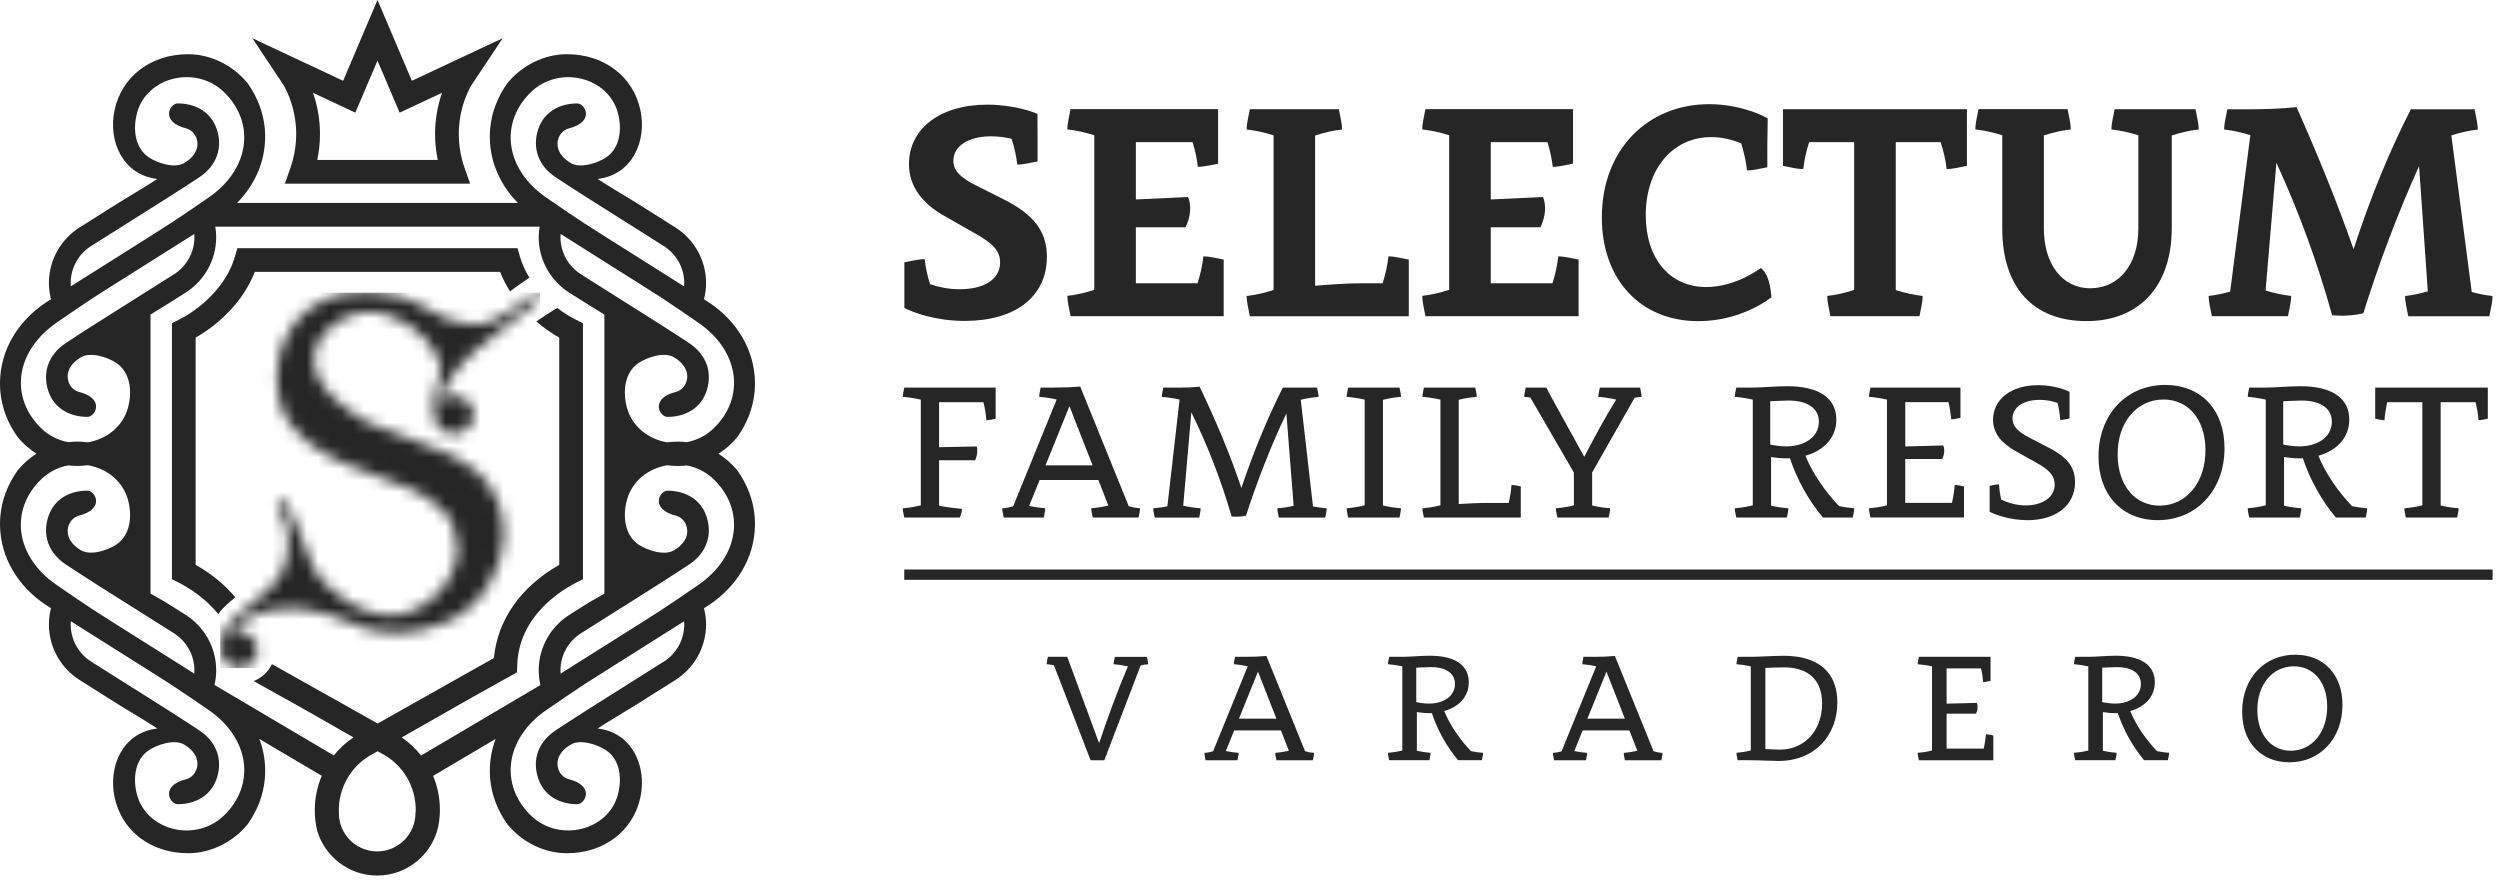
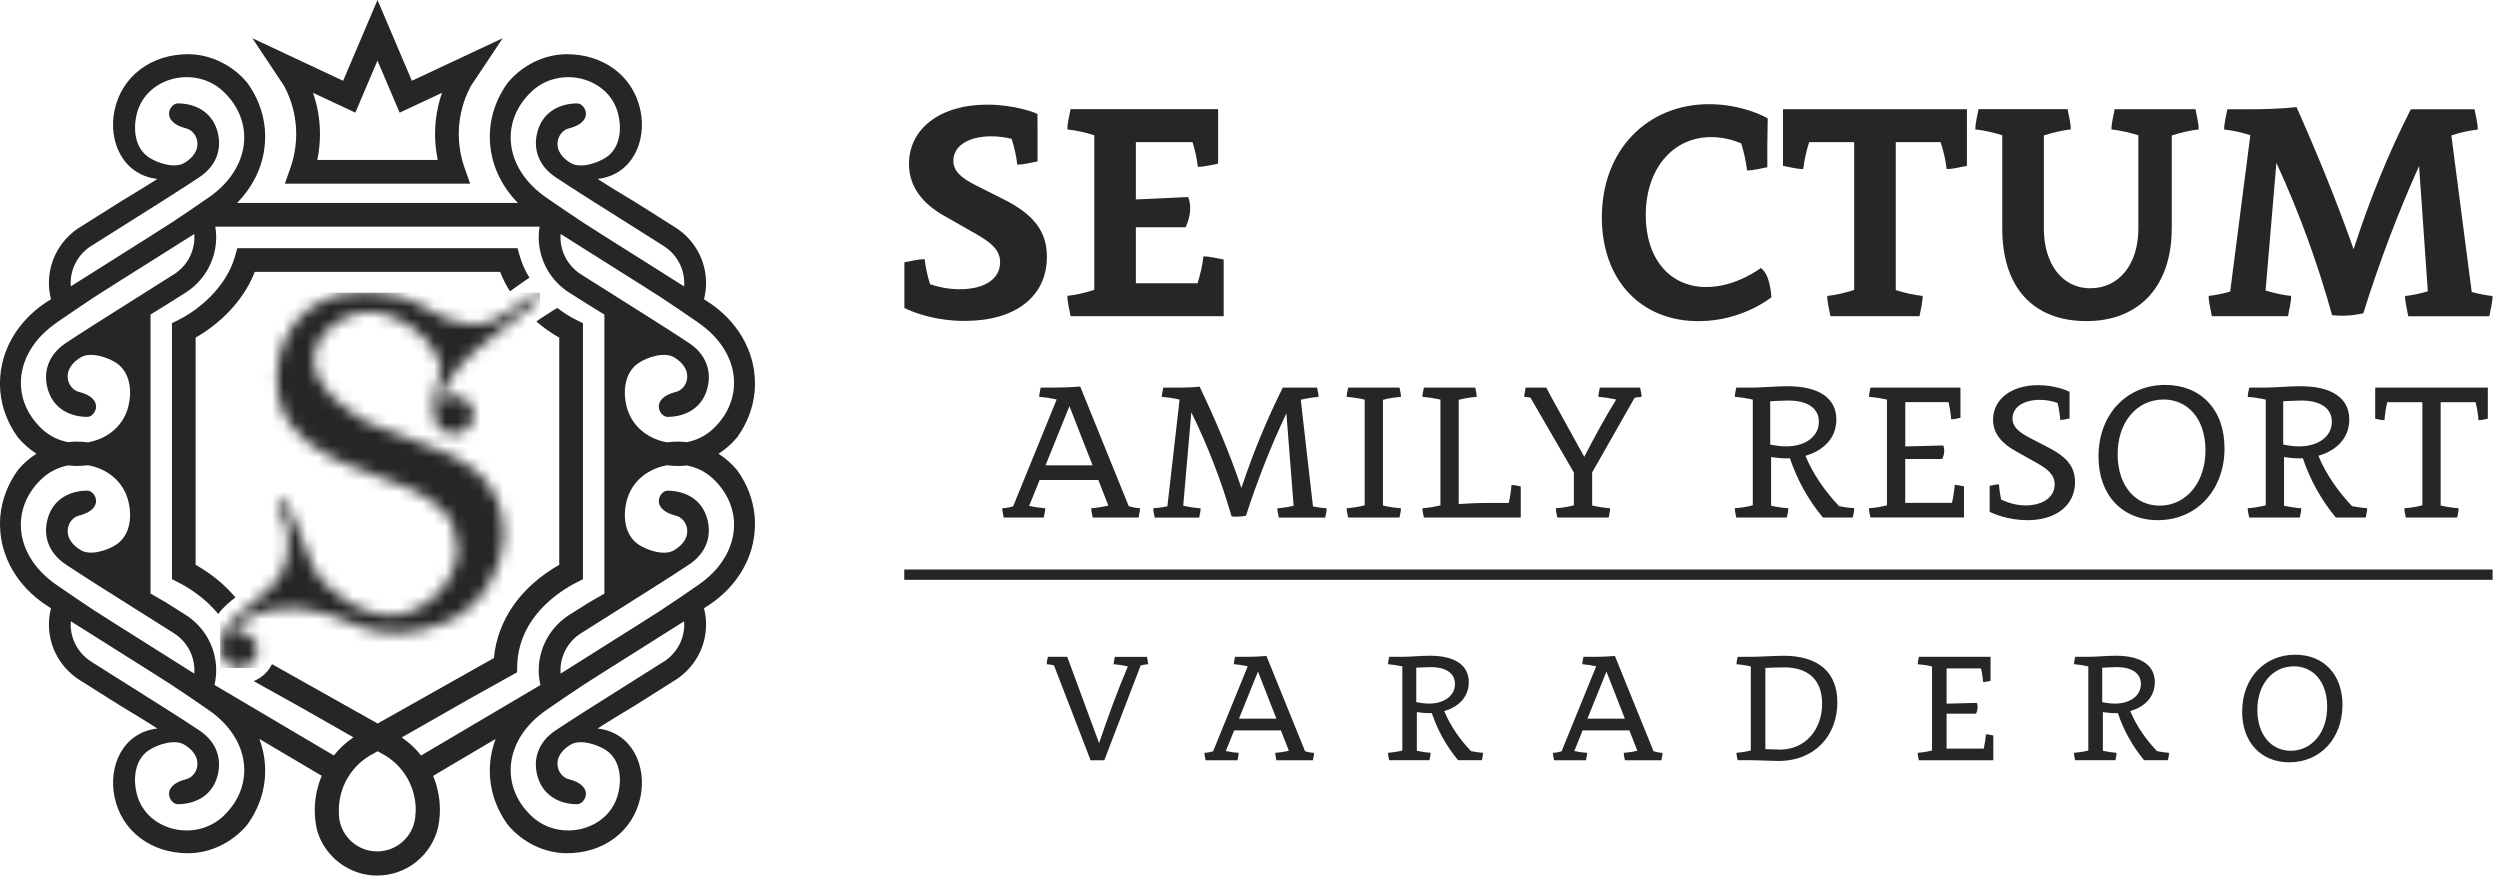
<svg xmlns="http://www.w3.org/2000/svg" width="216" height="76" viewBox="0 0 216 76" fill="none">
  <mask id="mask0_0_1" style="mask-type:luminance" maskUnits="userSpaceOnUse" x="19" y="25" width="28" height="33">
    <path d="M26.824 26.619C26.491 26.863 25.416 27.698 24.668 29.216C24.172 30.219 23.924 31.333 23.924 32.554C23.924 34.272 24.312 35.638 25.088 36.655C25.864 37.674 26.831 38.51 27.988 39.164C29.143 39.819 30.392 40.365 31.73 40.801C33.069 41.238 34.316 41.718 35.473 42.241C35.571 42.287 35.661 42.337 35.757 42.383C35.978 42.498 36.198 42.611 36.414 42.732C36.481 42.769 36.547 42.808 36.611 42.847C36.894 43.008 37.886 43.683 38.37 44.204C39.091 44.98 39.523 46.321 39.534 47.389C39.566 50.063 37.004 52.86 34.221 53.135C31.478 53.406 28.119 51.184 27.007 48.911C26.245 47.352 25.549 44.496 24.507 43.283C24.445 43.219 24.36 43.178 24.266 43.178C24.082 43.178 23.933 43.327 23.933 43.511C23.933 43.568 23.951 43.621 23.979 43.669C23.979 43.669 23.979 43.669 23.977 43.669C24.282 44.163 24.893 45.299 24.907 46.835C24.911 47.265 24.907 48.541 24.154 49.816C24.11 49.891 24.075 49.944 24.052 49.981C23.72 50.504 23.063 51.062 21.752 52.18C20.817 52.977 20.193 53.312 19.635 54.169C19.279 54.715 19.036 55.291 19.026 55.971C19.022 56.373 19.144 56.722 19.343 56.999C19.621 57.431 20.103 57.718 20.654 57.718C21.419 57.718 22.05 57.169 22.188 56.446C22.209 56.368 22.227 56.285 22.239 56.203C22.282 55.895 22.167 55.578 21.977 55.33C21.699 54.889 21.215 54.593 20.657 54.593C20.487 54.593 20.324 54.628 20.17 54.678C20.627 53.868 21.899 52.55 25.115 52.55C25.115 52.55 27.299 52.453 30.624 53.93C30.692 53.96 31.037 54.116 31.528 54.276C31.668 54.322 31.82 54.368 31.987 54.412C32.336 54.504 33.319 54.697 34.612 54.697C35.799 54.697 37.482 54.224 38.719 53.682C38.742 53.67 38.758 53.666 38.77 53.659C40.253 52.913 41.479 51.875 42.276 50.392C42.714 49.572 42.994 48.929 43.075 48.686C43.114 48.569 43.369 47.797 43.458 46.927C43.513 46.394 43.761 43.968 42.234 41.887C41.282 40.59 39.968 39.876 39.334 39.532C39.098 39.401 38.896 39.302 38.634 39.181C37.964 38.866 37.238 38.597 35.592 37.982C33.294 37.123 32.144 36.694 31.85 36.542C31.404 36.31 26.723 33.817 27.131 30.667C27.349 28.979 28.943 27.772 30.174 27.292C32.805 26.266 35.523 27.893 36.88 29.418C37.204 29.781 38.074 31 38.074 32.015C38.074 32.019 38.069 32.026 38.069 32.031C38.069 32.706 37.447 33.562 37.447 35.346C37.447 37.027 38.368 37.47 39.259 37.47C40.15 37.47 40.933 36.742 40.933 35.842C40.933 34.942 40.184 34.214 39.259 34.214C38.809 34.214 38.402 34.386 38.102 34.666C38.102 34.653 38.102 34.639 38.102 34.625C38.102 33.847 39.144 32.008 40.935 30.403C41.534 29.866 45.984 26.291 46.498 25.962V25.958C46.585 25.898 46.647 25.799 46.647 25.685C46.647 25.501 46.498 25.352 46.314 25.352C46.239 25.352 46.172 25.382 46.115 25.425H46.112C44.967 26.213 43.178 27.726 41.853 27.948C41.259 28.049 40.62 27.997 40.01 27.928C38.93 27.808 37.982 27.322 37.066 26.764C36.66 26.516 36.224 26.314 35.794 26.105C35.282 25.855 34.327 25.434 32.63 25.322C32.474 25.308 32.323 25.294 32.173 25.294C31.962 25.29 31.737 25.285 31.496 25.285C30.169 25.285 28.436 25.434 26.819 26.617" fill="white" />
  </mask>
  <g mask="url(#mask0_0_1)">
    <path d="M46.654 25.288H19.024V57.719H46.654V25.288Z" fill="#262626" />
  </g>
  <path d="M30.7 9.735L32.614 5.235L34.529 9.735L38.191 8.018C37.794 9.159 37.59 10.366 37.59 11.581C37.59 12.336 37.668 13.087 37.824 13.82H27.412C27.568 13.085 27.646 12.336 27.646 11.581C27.646 10.366 27.442 9.159 27.044 8.018L30.707 9.735H30.7ZM24.565 7.457C24.657 7.63 24.742 7.806 24.822 7.983C25.327 9.108 25.593 10.339 25.593 11.581C25.593 12.341 25.495 13.092 25.302 13.82C25.242 14.049 25.171 14.279 25.093 14.504L24.611 15.87H40.62L40.139 14.504C40.058 14.279 39.989 14.051 39.929 13.82C39.737 13.089 39.638 12.339 39.638 11.581C39.638 10.339 39.904 9.108 40.409 7.983C40.49 7.804 40.575 7.63 40.666 7.457L42.756 4.319L43.433 3.302L42.813 3.591L40.68 4.592L35.585 6.98L33.73 2.617L32.617 0L31.503 2.617L29.648 6.98L24.553 4.592L22.42 3.591L21.803 3.302L22.48 4.319L24.569 7.457H24.565ZM3.575 41.397C4.245 40.754 5.056 40.366 5.894 40.21C6.142 40.239 6.39 40.258 6.638 40.258C6.964 40.258 7.283 40.235 7.595 40.196C9.189 40.469 10.61 41.532 11.062 43.199C11.448 44.618 11.248 46.246 10.059 47.045C9.338 47.532 7.832 48.048 6.987 47.538C6.601 47.306 5.848 46.769 5.848 45.89C5.848 45.098 6.415 44.652 6.794 44.558C9.117 43.984 8.236 42.391 7.556 42.391C6.103 42.391 4.672 43.063 4.163 44.666C3.655 46.26 4.197 47.777 5.673 48.762C6.488 49.306 7.317 49.837 8.146 50.365C8.362 50.502 8.575 50.638 8.791 50.776L11.436 52.445L12.655 53.214L14.885 54.621L14.991 54.688C16.074 55.361 16.797 56.557 16.797 57.925C16.797 58.02 16.791 58.109 16.784 58.199L11.099 54.615L10.773 54.41L10.206 54.054L8.155 52.75C7.01 52.004 6.153 51.4 4.904 50.548C1.309 48.094 0.799 44.065 3.57 41.401M4.904 27.866C6.153 27.015 7.012 26.413 8.155 25.665L10.206 24.36L10.773 24.005L11.099 23.8L16.784 20.216C16.791 20.306 16.797 20.395 16.797 20.489C16.797 21.858 16.074 23.054 14.991 23.727L14.885 23.791L12.655 25.198L11.436 25.968L8.791 27.637C8.575 27.772 8.362 27.91 8.146 28.048C7.317 28.576 6.491 29.104 5.673 29.648C4.197 30.635 3.655 32.151 4.163 33.744C4.675 35.347 6.103 36.019 7.556 36.019C8.236 36.019 9.117 34.426 6.794 33.852C6.415 33.758 5.848 33.31 5.848 32.523C5.848 31.641 6.599 31.106 6.987 30.872C7.829 30.362 9.338 30.881 10.059 31.365C11.248 32.167 11.445 33.795 11.062 35.214C10.61 36.88 9.189 37.943 7.595 38.217C7.283 38.18 6.966 38.155 6.638 38.155C6.387 38.155 6.139 38.173 5.894 38.205C5.056 38.047 4.245 37.661 3.575 37.016C0.804 34.352 1.313 30.323 4.909 27.869M7.917 21.229L8.022 21.164L10.252 19.757L11.471 18.988L14.116 17.319C14.332 17.183 14.545 17.045 14.761 16.908C15.59 16.38 16.419 15.851 17.234 15.305C18.71 14.32 19.252 12.802 18.744 11.209C18.233 9.606 16.804 8.934 15.351 8.934C14.671 8.934 13.79 10.527 16.113 11.101C16.492 11.195 17.059 11.643 17.059 12.433C17.059 13.314 16.308 13.849 15.92 14.081C15.075 14.591 13.569 14.074 12.848 13.588C11.659 12.786 11.462 11.159 11.845 9.742C12.69 6.624 16.917 5.616 19.332 7.937C22.103 10.601 21.594 14.63 17.998 17.084C16.749 17.939 15.89 18.538 14.747 19.286L12.697 20.59L12.13 20.949L11.804 21.153L6.119 24.739C6.112 24.647 6.105 24.558 6.105 24.466C6.105 23.098 6.828 21.901 7.912 21.226M46.622 19.587C46.574 19.881 46.544 20.179 46.544 20.487C46.544 22.526 47.619 24.31 49.23 25.316H49.235L50.902 26.369L52.22 27.18V51.288L50.902 52.045L49.235 53.097H49.23V53.099C47.619 54.105 46.544 55.889 46.544 57.928C46.544 58.362 46.599 58.782 46.694 59.186L36.382 65.277C35.916 64.685 35.358 64.154 34.713 63.714L40.696 60.304L44.671 58.089L44.687 57.505C44.806 53.327 48.308 51.093 49.809 50.328L50.367 50.043V27.924L49.795 27.641C49.279 27.387 48.712 27.038 48.151 26.608L47.839 26.79L46.618 27.577C46.565 27.614 46.468 27.685 46.344 27.781C46.992 28.337 47.667 28.803 48.319 29.173V48.803C44.999 50.682 42.979 53.568 42.675 56.853L32.628 62.511L23.497 57.381C23.173 58.054 22.606 58.575 21.918 58.846L26.052 61.151L30.539 63.707C29.884 64.145 29.315 64.678 28.842 65.272L18.533 59.181C18.625 58.777 18.68 58.357 18.68 57.923C18.68 55.884 17.606 54.1 15.994 53.095L15.989 53.092L14.322 52.041L13.005 51.283V27.175L14.322 26.365L15.989 25.313H15.994C17.606 24.305 18.68 22.521 18.68 20.483C18.68 20.175 18.65 19.874 18.602 19.582H46.62L46.622 19.587ZM45.894 7.94C48.31 5.618 52.535 6.626 53.382 9.744C53.767 11.161 53.568 12.791 52.381 13.59C51.66 14.077 50.151 14.593 49.309 14.084C48.923 13.849 48.17 13.317 48.17 12.435C48.17 11.645 48.737 11.197 49.118 11.103C51.441 10.529 50.56 8.936 49.88 8.936C48.427 8.936 46.996 9.609 46.487 11.211C45.98 12.805 46.521 14.322 47.995 15.307C48.813 15.851 49.639 16.382 50.468 16.91C50.684 17.048 50.897 17.183 51.113 17.321L53.758 18.99L54.977 19.759L57.207 21.167L57.312 21.233C58.396 21.904 59.119 23.1 59.119 24.471C59.119 24.562 59.112 24.652 59.105 24.744L53.421 21.157L53.095 20.953L52.528 20.595L50.477 19.291C49.331 18.545 48.475 17.943 47.226 17.089C43.631 14.635 43.121 10.605 45.892 7.942M60.318 27.869C63.913 30.323 64.423 34.352 61.652 37.016C60.981 37.661 60.171 38.047 59.333 38.205C59.085 38.173 58.837 38.157 58.589 38.155C58.263 38.155 57.944 38.18 57.632 38.217C56.038 37.943 54.617 36.88 54.165 35.214C53.779 33.795 53.979 32.167 55.168 31.365C55.889 30.879 57.395 30.362 58.24 30.872C58.626 31.106 59.377 31.641 59.377 32.523C59.377 33.312 58.809 33.76 58.428 33.852C56.105 34.426 56.986 36.019 57.666 36.019C59.119 36.019 60.55 35.347 61.059 33.744C61.567 32.151 61.025 30.633 59.549 29.648C58.731 29.104 57.905 28.574 57.076 28.048C56.86 27.91 56.647 27.774 56.431 27.637L53.786 25.968L52.567 25.198L50.337 23.791L50.232 23.724C49.148 23.054 48.425 21.858 48.425 20.489C48.425 20.395 48.432 20.306 48.438 20.216L54.123 23.8L54.449 24.005L55.016 24.36L57.067 25.665C58.212 26.411 59.069 27.015 60.318 27.866M60.318 50.551C59.069 51.403 58.21 52.004 57.067 52.752L55.016 54.057L54.449 54.413L54.123 54.617L48.438 58.201C48.432 58.111 48.425 58.022 48.425 57.928C48.425 56.559 49.148 55.363 50.232 54.69L50.337 54.626L52.567 53.219L53.786 52.45L56.431 50.78C56.647 50.642 56.86 50.507 57.076 50.369C57.905 49.841 58.731 49.313 59.549 48.767C61.025 47.779 61.567 46.264 61.059 44.671C60.547 43.068 59.119 42.395 57.666 42.395C56.986 42.395 56.105 43.989 58.428 44.563C58.807 44.657 59.377 45.102 59.377 45.894C59.377 46.776 58.623 47.311 58.24 47.543C57.395 48.053 55.889 47.536 55.168 47.049C53.979 46.25 53.781 44.62 54.165 43.203C54.617 41.537 56.038 40.474 57.632 40.2C57.944 40.239 58.261 40.262 58.589 40.262C58.839 40.262 59.087 40.246 59.333 40.214C60.171 40.37 60.981 40.758 61.652 41.401C64.423 44.067 63.913 48.094 60.318 50.548M57.31 57.188L57.205 57.253L54.975 58.66L53.756 59.429L51.111 61.098C50.895 61.236 50.682 61.372 50.466 61.509C49.637 62.038 48.808 62.568 47.993 63.112C46.517 64.097 45.975 65.615 46.484 67.208C46.996 68.811 48.425 69.483 49.878 69.483C50.558 69.483 51.439 67.89 49.116 67.316C48.737 67.222 48.167 66.774 48.167 65.984C48.167 65.103 48.92 64.568 49.306 64.336C50.151 63.826 51.657 64.343 52.378 64.829C53.568 65.631 53.765 67.259 53.379 68.677C52.532 71.793 48.308 72.801 45.892 70.48C43.121 67.817 43.631 63.787 47.226 61.333C48.475 60.481 49.331 59.879 50.477 59.131L52.528 57.827L53.095 57.471L53.421 57.266L59.105 53.68C59.112 53.772 59.119 53.861 59.119 53.953C59.119 55.322 58.396 56.518 57.312 57.193M35.898 70.25C35.898 72.076 34.412 73.561 32.587 73.561C31.042 73.561 29.742 72.498 29.377 71.065C29.311 70.803 29.276 70.53 29.276 70.25C29.276 70.227 29.276 70.204 29.276 70.181C29.21 68.113 30.321 66.097 32.277 65.105L32.628 64.905L32.918 65.07C34.867 66.058 35.976 68.064 35.918 70.126C35.905 70.163 35.898 70.202 35.898 70.25ZM19.33 70.48C16.915 72.801 12.688 71.793 11.843 68.677C11.457 67.259 11.657 65.631 12.846 64.829C13.567 64.343 15.073 63.826 15.918 64.336C16.304 64.568 17.057 65.103 17.057 65.984C17.057 66.774 16.49 67.222 16.111 67.316C13.787 67.89 14.669 69.483 15.349 69.483C16.802 69.483 18.233 68.811 18.742 67.208C19.25 65.615 18.708 64.097 17.231 63.112C16.414 62.568 15.588 62.038 14.759 61.509C14.543 61.374 14.329 61.236 14.113 61.098L11.468 59.429L10.249 58.66L8.02 57.253L7.914 57.186C6.831 56.516 6.107 55.319 6.107 53.949C6.107 53.857 6.114 53.767 6.121 53.676L11.806 57.262L12.132 57.466L12.699 57.822L14.749 59.126C15.895 59.872 16.752 60.476 18 61.328C21.596 63.782 22.106 67.812 19.335 70.475M1.584 40.572C1.557 40.605 1.534 40.639 1.506 40.671C0.687 41.824 0.161 43.151 0.03 44.579C0.025 44.634 0.021 44.687 0.018 44.742C0.009 44.873 0.005 45.001 0.002 45.135C0.002 45.222 0.002 45.311 0.002 45.398C0.041 48.184 1.564 50.65 3.908 52.229L4.124 52.367L4.408 52.55C4.406 52.562 4.401 52.574 4.397 52.585C4.289 53.021 4.227 53.476 4.227 53.947C4.227 55.985 5.301 57.772 6.913 58.775L6.918 58.777L8.585 59.829L10.332 60.931C11.457 61.617 12.655 62.327 13.595 62.942C13.574 62.944 13.556 62.949 13.537 62.951C10.617 63.316 9.345 66.186 9.891 68.843C10.502 71.818 13.073 73.731 16.274 73.719C18.2 73.713 20.076 72.78 21.328 71.297C21.355 71.265 21.378 71.231 21.405 71.198C22.225 70.046 22.751 68.719 22.882 67.291C22.886 67.236 22.891 67.18 22.893 67.126C22.902 66.997 22.907 66.866 22.909 66.735C22.912 66.648 22.912 66.558 22.909 66.471C22.898 65.555 22.721 64.673 22.409 63.844L27.8 67.029C27.421 67.922 27.214 68.886 27.196 69.865C27.184 70.507 27.253 71.157 27.412 71.8C28.084 74.022 30.151 75.648 32.589 75.648C35.152 75.648 37.301 73.857 37.856 71.463C37.925 71.127 37.971 70.79 37.992 70.452C38.068 69.277 37.868 68.106 37.42 67.036L42.822 63.844C42.513 64.671 42.336 65.555 42.322 66.471C42.322 66.558 42.322 66.648 42.322 66.735C42.324 66.866 42.329 66.997 42.338 67.126C42.34 67.18 42.345 67.236 42.349 67.291C42.48 68.719 43.006 70.046 43.826 71.198C43.853 71.231 43.876 71.265 43.904 71.297C45.157 72.78 47.031 73.713 48.957 73.719C52.158 73.729 54.727 71.818 55.34 68.843C55.887 66.186 54.615 63.316 51.694 62.951C51.676 62.949 51.657 62.944 51.637 62.942C52.576 62.327 53.774 61.617 54.899 60.931L56.647 59.829L58.313 58.777H58.318V58.775C59.93 57.769 61.004 55.985 61.004 53.947C61.004 53.476 60.94 53.021 60.834 52.585C60.832 52.574 60.828 52.562 60.823 52.55L61.108 52.371L61.324 52.229C63.665 50.65 65.19 48.184 65.227 45.398C65.227 45.311 65.227 45.222 65.227 45.135C65.224 45.004 65.22 44.873 65.211 44.742C65.206 44.687 65.204 44.634 65.199 44.579C65.068 43.151 64.543 41.824 63.723 40.671C63.697 40.639 63.672 40.605 63.645 40.572C63.195 40.04 62.662 39.578 62.079 39.204C62.664 38.83 63.195 38.37 63.645 37.836C63.672 37.803 63.695 37.769 63.723 37.737C64.543 36.587 65.068 35.257 65.199 33.831C65.204 33.776 65.208 33.721 65.211 33.666C65.22 33.535 65.224 33.404 65.227 33.273C65.227 33.186 65.227 33.097 65.227 33.009C65.188 30.224 63.665 27.758 61.324 26.179L61.108 26.039L60.823 25.855C60.825 25.844 60.83 25.832 60.834 25.821C60.942 25.384 61.004 24.93 61.004 24.459C61.004 22.42 59.93 20.636 58.318 19.628H58.313L56.647 18.575L54.899 17.473C53.774 16.788 52.576 16.079 51.637 15.461C51.657 15.459 51.676 15.454 51.694 15.452C54.615 15.087 55.887 12.217 55.34 9.56C54.729 6.585 52.158 4.672 48.957 4.684C47.031 4.691 45.157 5.623 43.904 7.106C43.876 7.138 43.853 7.173 43.826 7.205C43.006 8.355 42.48 9.682 42.349 11.11C42.345 11.165 42.34 11.22 42.338 11.276C42.329 11.406 42.324 11.537 42.322 11.668C42.32 11.755 42.32 11.845 42.322 11.932C42.352 14.074 43.263 16.026 44.746 17.534H20.483C21.966 16.026 22.877 14.077 22.907 11.932C22.907 11.845 22.907 11.755 22.907 11.668C22.905 11.537 22.9 11.406 22.891 11.276C22.886 11.22 22.884 11.165 22.88 11.11C22.749 9.682 22.223 8.355 21.403 7.205C21.378 7.173 21.353 7.138 21.325 7.106C20.072 5.623 18.198 4.691 16.272 4.684C13.071 4.675 10.5 6.587 9.889 9.56C9.342 12.217 10.614 15.087 13.535 15.452C13.556 15.452 13.572 15.459 13.592 15.461C12.653 16.076 11.455 16.786 10.33 17.473L8.582 18.575L6.916 19.626H6.911C5.299 20.634 4.225 22.416 4.225 24.457C4.225 24.927 4.287 25.382 4.395 25.818C4.397 25.83 4.401 25.841 4.406 25.853L4.121 26.032L3.905 26.174C1.564 27.754 0.039 30.22 0 33.005C0 33.092 0 33.181 0 33.269C0.002 33.4 0.007 33.531 0.016 33.661C0.021 33.717 0.023 33.772 0.028 33.827C0.158 35.255 0.684 36.582 1.504 37.732C1.529 37.764 1.554 37.799 1.582 37.831C2.032 38.366 2.565 38.825 3.148 39.199C2.562 39.571 2.032 40.033 1.582 40.568M15.429 27.637L14.857 27.919V50.039L15.415 50.323C16.251 50.751 17.707 51.632 18.852 53.051C19.316 52.426 19.814 52.029 20.335 51.616C19.436 50.532 18.281 49.58 16.903 48.799V29.168C18.846 28.066 20.999 26.11 22.012 23.492H43.211C43.44 24.087 43.732 24.647 44.065 25.171C44.264 25.019 44.473 24.866 44.694 24.714L45.741 23.991C45.396 23.433 45.114 22.829 44.928 22.186L44.714 21.445H20.505L20.292 22.186C19.537 24.808 17.199 26.762 15.427 27.634" fill="#262626" />
  <path d="M90.453 22.269C90.477 20.022 89.343 18.529 86.673 17.2L84.318 16.015C82.992 15.348 82.372 14.763 82.372 13.883C82.372 12.621 83.651 11.778 85.634 11.778C86.277 11.778 86.876 11.866 87.404 11.995C87.645 12.739 87.817 13.528 87.892 14.222C88.477 14.222 89.062 14.046 89.645 13.947V11.897L89.638 9.843C89.418 9.724 87.624 9.041 85.31 9.041C81.144 9.041 78.535 11.179 78.535 14.167C78.535 16.215 79.817 17.65 81.553 18.634L84.186 20.134C85.628 20.949 86.419 21.579 86.409 22.689C86.396 24.107 85.069 24.99 82.907 24.99C81.949 24.99 81.086 24.804 80.359 24.557C80.129 23.832 79.963 23.068 79.892 22.391C79.306 22.391 78.721 22.567 78.139 22.665V26.614C78.927 27 80.802 27.727 83.347 27.727C87.763 27.727 90.416 25.602 90.45 22.265" fill="#262626" />
  <path d="M92.223 25.568C92.223 26.154 92.399 26.739 92.497 27.321H105.726V22.425C105.14 22.326 104.555 22.151 103.973 22.151C103.895 22.895 103.712 23.71 103.468 24.475H98.138V19.636H102.436C102.893 18.658 102.941 17.741 102.653 17.02L98.138 17.233V12.279H103.035C103.262 12.996 103.421 13.748 103.492 14.414C104.078 14.414 104.663 14.239 105.245 14.14V9.43H92.494C92.396 10.015 92.22 10.601 92.22 11.183C92.964 11.261 93.78 11.443 94.545 11.687V25.041C93.773 25.298 92.944 25.484 92.22 25.562" fill="#262626" />
-   <path d="M121.715 22.425C121.13 22.326 120.544 22.151 119.962 22.151C119.884 22.895 119.702 23.711 119.458 24.475H117.57C116.382 24.475 114.788 24.59 113.627 24.689V11.711C114.399 11.45 115.228 11.267 115.952 11.19C115.952 10.604 115.776 10.022 115.678 9.437H107.986C107.888 10.019 107.712 10.604 107.712 11.19C108.456 11.267 109.272 11.45 110.037 11.694V25.051C109.265 25.308 108.436 25.494 107.712 25.572C107.712 26.157 107.888 26.743 107.986 27.325H121.719V22.428L121.715 22.425Z" fill="#262626" />
-   <path d="M122.886 25.568C122.886 26.154 123.062 26.739 123.16 27.321H136.389V22.425C135.803 22.326 135.218 22.151 134.636 22.151C134.558 22.895 134.375 23.71 134.132 24.475H128.802V19.636H133.099C133.556 18.658 133.604 17.741 133.316 17.02L128.802 17.233V12.279H133.698C133.925 12.996 134.084 13.748 134.155 14.414C134.741 14.414 135.326 14.239 135.908 14.14V9.43H123.157C123.059 10.015 122.883 10.601 122.883 11.183C123.627 11.261 124.443 11.443 125.208 11.687V25.041C124.436 25.298 123.607 25.484 122.883 25.562" fill="#262626" />
  <path d="M152.129 23.156C152.129 23.156 150.014 24.8 147.425 24.8C144.284 24.8 142.193 22.37 142.193 18.587C142.193 14.604 144.514 11.846 147.844 11.846C148.843 11.846 149.736 12.093 150.437 12.381C150.684 13.173 150.866 14.002 150.944 14.726C151.53 14.726 152.112 14.55 152.697 14.452V12.543L152.731 10.235C152.514 10.073 150.437 9 147.665 9C142.382 9 138.406 12.902 138.399 18.773C138.396 24.188 141.77 27.785 146.819 27.748C150.575 27.724 153.049 25.683 153.049 25.683C152.954 24.347 152.636 23.508 152.129 23.152" fill="#262626" />
  <path d="M167.668 12.283C167.926 13.054 168.112 13.883 168.189 14.607C168.775 14.607 169.357 14.431 169.942 14.333V12.283V9.437H154.051V14.333C154.636 14.431 155.222 14.607 155.804 14.607C155.882 13.863 156.064 13.047 156.308 12.283H160.2V25.047C159.428 25.305 158.599 25.491 157.875 25.569C157.875 26.154 158.051 26.739 158.149 27.321H165.844C165.942 26.736 166.118 26.151 166.118 25.569C165.374 25.491 164.558 25.308 163.794 25.064V12.283H167.668Z" fill="#262626" />
  <path d="M187.641 19.748V11.707C188.413 11.45 189.242 11.264 189.966 11.186C189.966 10.601 189.79 10.015 189.692 9.433H182.704C182.606 10.018 182.43 10.604 182.43 11.186C183.174 11.264 183.99 11.447 184.754 11.69V19.744C184.754 22.841 183.086 24.905 180.602 24.905C178.118 24.905 176.589 22.733 176.589 19.744V11.704C177.36 11.447 178.189 11.261 178.914 11.183C178.914 10.597 178.738 10.012 178.639 9.43H170.944C170.846 10.015 170.67 10.601 170.67 11.183C171.414 11.261 172.23 11.443 172.995 11.687V19.741C172.995 24.875 175.702 27.744 180.271 27.744C184.839 27.744 187.638 24.712 187.638 19.741" fill="#262626" />
  <path d="M192.156 11.189C192.883 11.264 193.682 11.443 194.43 11.677L192.687 25.193C192.054 25.375 191.408 25.504 190.829 25.568C190.829 26.154 191.005 26.739 191.103 27.321H197.682C197.78 26.736 197.956 26.15 197.956 25.568C197.249 25.494 196.474 25.325 195.746 25.101L196.68 14.069C198.646 18.34 200.244 22.733 201.496 27.237C202.335 27.321 203.222 27.284 204.189 27.071C205.557 22.709 207.151 18.462 209.008 14.347L209.763 25.169C209.1 25.369 208.413 25.508 207.8 25.575C207.8 26.161 207.976 26.746 208.074 27.328H215.079C215.178 26.743 215.354 26.157 215.354 25.575C214.778 25.514 214.159 25.392 213.557 25.227L211.797 11.7C212.555 11.45 213.367 11.271 214.078 11.196C214.078 10.611 213.902 10.029 213.804 9.443H208.294C206.403 13.155 204.772 17.139 203.35 21.531C201.875 17.338 200.213 13.277 198.42 9.257C197.144 9.389 195.706 9.44 194.413 9.443H192.44C192.342 10.029 192.166 10.611 192.166 11.196" fill="#262626" />
  <path d="M215.36 49.206H78.129V50.097H215.36V49.206Z" fill="#262626" />
-   <path d="M86.024 36.178C85.756 36.225 85.489 36.306 85.222 36.306C85.191 35.873 85.107 35.281 84.968 34.75H81.137V38.638L84.396 38.574C84.487 38.932 84.44 39.332 84.261 39.765H81.137V43.697C81.777 43.832 82.575 43.907 83.117 43.971C83.117 44.218 83.029 44.459 82.924 44.716H78.129C78.081 44.448 78 44.181 78 43.914C78.433 43.883 79.025 43.799 79.557 43.66V34.526C79.039 34.408 78.46 34.32 78.003 34.289C78.003 34.022 78.085 33.755 78.129 33.487H86.024V36.174V36.178Z" fill="#262626" />
  <path d="M92.399 35.095L90.332 40.205H94.399L92.399 35.095ZM97.523 43.734C97.824 43.822 98.051 43.886 98.498 43.913C98.498 44.181 98.416 44.448 98.372 44.715H94.413C94.366 44.448 94.284 44.181 94.284 43.913C94.697 43.883 95.252 43.805 95.76 43.68L94.897 41.47H89.824L88.917 43.714C89.391 43.815 89.899 43.886 90.308 43.913C90.308 44.181 90.227 44.448 90.183 44.715H86.721C86.677 44.448 86.596 44.181 86.596 43.913C87.025 43.886 87.252 43.829 87.537 43.744L91.296 34.516C90.792 34.401 90.23 34.32 89.787 34.289C89.787 34.022 89.868 33.755 89.912 33.487H91.015C91.79 33.487 92.572 33.46 93.33 33.396L97.523 43.734Z" fill="#262626" />
  <path d="M113.442 43.758C113.851 43.836 114.274 43.893 114.626 43.917C114.626 44.184 114.545 44.452 114.501 44.719H110.491C110.444 44.452 110.362 44.184 110.362 43.917C110.755 43.89 111.279 43.816 111.77 43.7L111.144 35.717C109.794 38.56 108.64 41.511 107.652 44.56C107.208 44.645 106.802 44.658 106.413 44.628C105.523 41.555 104.369 38.553 102.931 35.623L102.23 43.694C102.735 43.809 103.293 43.89 103.736 43.917C103.736 44.184 103.655 44.452 103.611 44.719H99.77C99.723 44.452 99.642 44.184 99.642 43.917C99.987 43.893 100.43 43.836 100.863 43.741L101.916 34.523C101.405 34.404 100.833 34.323 100.383 34.293C100.383 34.025 100.464 33.758 100.508 33.491H101.865C102.444 33.491 103.083 33.47 103.648 33.406C104.999 36.239 106.23 39.115 107.256 42.164C108.301 39.037 109.489 36.174 110.833 33.491H113.794C113.841 33.758 113.922 34.025 113.922 34.293C113.496 34.323 112.911 34.408 112.386 34.54L113.442 43.758Z" fill="#262626" />
  <path d="M119.489 43.677C120.006 43.799 120.585 43.883 121.042 43.914C121.042 44.181 120.961 44.448 120.917 44.716H116.48C116.433 44.448 116.352 44.181 116.352 43.914C116.785 43.883 117.377 43.799 117.908 43.66V34.526C117.39 34.408 116.812 34.32 116.355 34.289C116.355 34.022 116.436 33.755 116.48 33.487H120.917C120.964 33.755 121.045 34.022 121.045 34.289C120.612 34.32 120.02 34.404 119.489 34.543V43.677Z" fill="#262626" />
  <path d="M123.025 44.716C122.978 44.448 122.896 44.181 122.896 43.914C123.33 43.883 123.922 43.799 124.453 43.66V34.526C123.935 34.408 123.357 34.32 122.9 34.289C122.9 34.022 122.981 33.755 123.025 33.487H124.453H127.462C127.509 33.755 127.59 34.022 127.59 34.289C127.157 34.32 126.565 34.404 126.034 34.543V43.548C126.683 43.508 127.688 43.453 128.534 43.453H130.355C130.473 42.936 130.561 42.357 130.592 41.9C130.859 41.9 131.127 41.981 131.394 42.025V44.712H123.025V44.716Z" fill="#262626" />
  <path d="M137.563 43.677C138.081 43.795 138.66 43.883 139.117 43.914C139.117 44.181 139.035 44.448 138.991 44.716H134.555C134.507 44.448 134.426 44.181 134.426 43.914C134.859 43.883 135.452 43.799 135.983 43.66V40.827L132.227 34.354C132.081 34.323 131.915 34.303 131.695 34.289C131.695 34.022 131.777 33.755 131.821 33.487H133.601L134.02 34.286L136.88 39.47C137.749 37.805 138.653 36.096 139.641 34.523C139.127 34.404 138.555 34.32 138.101 34.289C138.101 34.022 138.183 33.755 138.227 33.487H141.705C141.749 33.755 141.831 34.022 141.831 34.289C141.584 34.306 141.401 34.333 141.228 34.37L137.563 40.817V43.677Z" fill="#262626" />
  <path d="M152.947 38.411C153.299 38.482 153.831 38.57 154.338 38.567C155.993 38.563 157.15 37.707 157.15 36.441C157.15 35.294 156.203 34.6 154.491 34.607C154.024 34.607 152.947 34.668 152.947 34.668V38.408V38.411ZM151.441 33.487C152.193 33.487 153.489 33.369 154.406 33.369C157.13 33.362 158.66 34.384 158.66 36.242C158.66 37.92 157.469 38.956 155.99 39.379C156.646 40.976 157.695 42.462 158.897 43.731C159.347 43.822 159.82 43.886 160.206 43.913C160.206 44.181 160.125 44.448 160.081 44.715H157.499C156.233 43.196 155.255 41.419 154.65 39.595L154.382 39.602C153.878 39.602 153.374 39.545 153.022 39.49V43.694C153.523 43.805 154.074 43.886 154.511 43.913C154.511 44.181 154.43 44.448 154.386 44.715H150.013C149.966 44.448 149.885 44.181 149.885 43.913C150.318 43.883 150.91 43.798 151.441 43.66V34.526C150.924 34.408 150.345 34.32 149.888 34.289C149.888 34.022 149.969 33.755 150.013 33.487H151.441Z" fill="#262626" />
  <path d="M161.607 44.716C161.56 44.448 161.479 44.181 161.479 43.914C161.912 43.883 162.504 43.799 163.035 43.66V34.526C162.517 34.408 161.939 34.32 161.482 34.289C161.482 34.022 161.563 33.755 161.607 33.487H169.384V36.1C169.116 36.147 168.849 36.228 168.582 36.228C168.551 35.816 168.473 35.257 168.348 34.746H164.616V38.574L167.898 38.489C168.03 38.814 168.01 39.223 167.81 39.657H164.612V43.45H168.649C168.768 42.932 168.856 42.354 168.886 41.897C169.154 41.897 169.421 41.978 169.688 42.022V44.709H161.604L161.607 44.716Z" fill="#262626" />
  <path d="M176.975 38.658C178.548 39.477 179.283 40.3 179.283 41.66C179.283 43.636 177.668 44.943 175.178 44.943C173.496 44.943 172.22 44.377 171.905 44.225V41.978C172.173 41.931 172.44 41.849 172.707 41.849C172.734 42.218 172.799 42.702 172.904 43.166C173.452 43.423 174.183 43.667 175.005 43.667C176.504 43.667 177.523 42.949 177.523 41.86C177.523 41.01 176.91 40.516 175.912 39.961L174.169 38.986C172.978 38.32 172.2 37.474 172.2 36.273C172.2 34.509 173.746 33.278 176.105 33.278C177.492 33.278 178.565 33.718 178.809 33.856V34.726V36.154C178.541 36.201 178.274 36.283 178.007 36.283C177.976 35.873 177.902 35.322 177.777 34.817C177.364 34.668 176.843 34.547 176.234 34.547C174.833 34.547 173.878 35.19 173.878 36.151C173.878 36.831 174.362 37.305 175.33 37.809L176.975 38.665V38.658Z" fill="#262626" />
  <path d="M186.921 34.519C184.619 34.519 182.927 36.486 182.965 39.335C182.998 42.008 184.511 43.687 186.596 43.687C188.887 43.687 190.589 41.677 190.552 38.817C190.518 36.134 188.995 34.516 186.921 34.516V34.519ZM192.2 38.753C192.183 42.377 189.76 44.942 186.437 44.942C183.36 44.942 181.289 42.763 181.31 39.406C181.327 35.758 183.77 33.257 187.073 33.257C190.139 33.257 192.217 35.389 192.196 38.753" fill="#262626" />
  <path d="M197.269 38.411C197.621 38.482 198.152 38.57 198.66 38.567C200.315 38.563 201.472 37.707 201.472 36.441C201.472 35.294 200.525 34.6 198.812 34.607C198.345 34.607 197.269 34.668 197.269 34.668V38.408V38.411ZM195.76 33.487C196.511 33.487 197.807 33.369 198.724 33.369C201.448 33.362 202.978 34.384 202.978 36.242C202.978 37.92 201.787 38.956 200.308 39.379C200.965 40.976 202.014 42.462 203.215 43.731C203.665 43.822 204.139 43.886 204.525 43.913C204.525 44.181 204.443 44.448 204.399 44.715H201.817C200.552 43.196 199.574 41.419 198.968 39.595L198.701 39.602C198.196 39.602 197.692 39.545 197.34 39.49V43.694C197.841 43.805 198.393 43.886 198.829 43.913C198.829 44.181 198.748 44.448 198.704 44.715H194.332C194.284 44.448 194.203 44.181 194.203 43.913C194.636 43.883 195.229 43.798 195.76 43.66V34.526C195.242 34.408 194.66 34.32 194.207 34.289C194.207 34.022 194.288 33.755 194.332 33.487H195.76Z" fill="#262626" />
  <path d="M214.944 36.178C214.676 36.225 214.409 36.306 214.142 36.306C214.111 35.873 214.027 35.281 213.888 34.75H210.873V43.677C211.39 43.795 211.969 43.883 212.426 43.914C212.426 44.181 212.345 44.448 212.301 44.716H207.864C207.817 44.448 207.736 44.181 207.736 43.914C208.169 43.883 208.761 43.799 209.292 43.66V34.75H206.257C206.138 35.267 206.05 35.846 206.02 36.303C205.752 36.303 205.485 36.222 205.218 36.178V33.491H214.947V36.178H214.944Z" fill="#262626" />
  <path d="M198.182 57.569C199.834 57.569 201.042 58.858 201.069 60.99C201.1 63.264 199.746 64.865 197.922 64.865C196.267 64.865 195.062 63.528 195.035 61.403C195.005 59.135 196.352 57.572 198.182 57.572V57.569ZM198.308 56.567C195.678 56.567 193.736 58.553 193.722 61.457C193.705 64.127 195.353 65.863 197.803 65.863C200.446 65.863 202.375 63.822 202.389 60.939C202.406 58.262 200.751 56.567 198.311 56.567M181.631 57.69C181.631 57.69 182.487 57.643 182.859 57.64C184.223 57.633 184.974 58.188 184.974 59.098C184.974 60.107 184.054 60.787 182.737 60.79C182.335 60.79 181.912 60.722 181.631 60.665V57.69ZM179.296 56.75C179.259 56.963 179.194 57.176 179.194 57.389C179.556 57.413 180.02 57.481 180.43 57.575V64.844C180.01 64.953 179.536 65.02 179.191 65.044C179.191 65.257 179.255 65.47 179.292 65.684H182.771C182.809 65.47 182.873 65.257 182.873 65.044C182.524 65.02 182.084 64.956 181.688 64.868V61.525C181.969 61.569 182.369 61.616 182.771 61.616H182.985C183.465 63.061 184.243 64.475 185.252 65.684H187.306C187.343 65.47 187.408 65.257 187.408 65.044C187.1 65.024 186.724 64.973 186.365 64.898C185.408 63.89 184.575 62.706 184.054 61.437C185.228 61.098 186.176 60.276 186.176 58.939C186.176 57.46 184.957 56.648 182.792 56.655C182.061 56.655 181.029 56.75 180.433 56.75H179.296ZM172.223 65.684V63.545C172.01 63.511 171.797 63.443 171.584 63.443C171.56 63.806 171.492 64.269 171.397 64.679H168.186V61.66H170.731C170.886 61.315 170.907 60.99 170.798 60.729L168.186 60.797V57.751H171.157C171.259 58.157 171.32 58.601 171.343 58.929C171.556 58.929 171.77 58.865 171.983 58.828V56.75H165.793C165.76 56.963 165.692 57.176 165.692 57.389C166.054 57.413 166.514 57.481 166.927 57.579V64.844C166.507 64.953 166.034 65.02 165.688 65.047C165.688 65.261 165.753 65.474 165.79 65.687H172.22L172.223 65.684ZM152.528 57.707C152.805 57.697 153.763 57.657 154.193 57.66C156.186 57.677 157.431 58.696 157.431 60.787C157.431 63.047 155.973 64.753 153.82 64.766C153.492 64.766 152.829 64.729 152.528 64.723V57.707ZM150.135 56.75C150.098 56.963 150.034 57.176 150.034 57.389C150.396 57.413 150.859 57.481 151.269 57.575V64.841C150.849 64.949 150.375 65.017 150.03 65.044C150.03 65.257 150.095 65.47 150.132 65.684H151.269C152.037 65.684 153.1 65.748 153.644 65.748C156.842 65.748 158.748 63.508 158.748 60.689C158.748 58.049 157.073 56.658 154.105 56.658C153.337 56.658 151.956 56.75 151.269 56.75H150.135ZM140.389 62.093H137.154L138.798 58.025L140.389 62.093ZM139.536 56.675C138.934 56.729 138.311 56.75 137.692 56.75H136.812C136.778 56.963 136.711 57.176 136.711 57.389C137.062 57.413 137.509 57.477 137.912 57.569L134.92 64.912C134.694 64.976 134.514 65.027 134.172 65.047C134.172 65.261 134.237 65.474 134.271 65.687H137.025C137.059 65.474 137.127 65.261 137.127 65.047C136.802 65.027 136.396 64.97 136.02 64.888L136.741 63.105H140.778L141.465 64.861C141.059 64.963 140.619 65.024 140.291 65.047C140.291 65.261 140.355 65.474 140.392 65.687H143.543C143.577 65.474 143.641 65.261 143.641 65.047C143.286 65.027 143.106 64.976 142.866 64.905L139.529 56.679L139.536 56.675ZM122.365 57.69C122.365 57.69 123.222 57.643 123.594 57.64C124.958 57.633 125.709 58.188 125.709 59.098C125.709 60.107 124.788 60.787 123.472 60.79C123.069 60.79 122.646 60.722 122.365 60.665V57.69ZM120.027 56.75C119.99 56.963 119.925 57.176 119.925 57.389C120.288 57.413 120.751 57.481 121.161 57.575V64.844C120.738 64.953 120.267 65.02 119.922 65.044C119.922 65.257 119.986 65.47 120.024 65.684H123.502C123.536 65.47 123.604 65.257 123.604 65.044C123.255 65.02 122.815 64.956 122.416 64.868V61.525C122.697 61.569 123.096 61.616 123.499 61.616H123.712C124.193 63.061 124.971 64.475 125.98 65.684H128.034C128.071 65.47 128.135 65.257 128.135 65.044C127.827 65.024 127.452 64.973 127.093 64.898C126.135 63.89 125.303 62.706 124.782 61.437C125.956 61.098 126.903 60.276 126.903 58.939C126.903 57.46 125.685 56.648 123.519 56.655C122.788 56.655 121.756 56.75 121.161 56.75H120.024H120.027ZM110.281 62.093H107.046L108.69 58.025L110.281 62.093ZM109.431 56.675C108.829 56.729 108.206 56.75 107.587 56.75H106.707C106.673 56.963 106.606 57.176 106.606 57.389C106.958 57.413 107.404 57.477 107.804 57.569L104.812 64.912C104.585 64.976 104.406 65.027 104.064 65.047C104.064 65.261 104.129 65.474 104.162 65.687H106.917C106.954 65.474 107.019 65.261 107.019 65.047C106.694 65.027 106.288 64.97 105.912 64.888L106.633 63.105H110.67L111.357 64.861C110.954 64.963 110.511 65.024 110.183 65.047C110.183 65.261 110.247 65.474 110.284 65.687H113.435C113.469 65.474 113.533 65.261 113.533 65.047C113.178 65.027 112.998 64.976 112.758 64.905L109.421 56.679L109.431 56.675ZM96.321 56.75C96.288 56.963 96.22 57.176 96.22 57.389C96.582 57.413 97.039 57.481 97.448 57.575C96.511 59.778 95.712 61.995 94.961 64.205L92.21 56.75H90.535C90.501 56.963 90.436 57.176 90.436 57.389C90.717 57.406 90.887 57.44 91.066 57.491L94.227 65.687H95.411L98.552 57.498C98.738 57.447 98.917 57.41 99.195 57.393C99.195 57.179 99.13 56.966 99.096 56.753H96.325L96.321 56.75Z" fill="#262626" />
</svg>